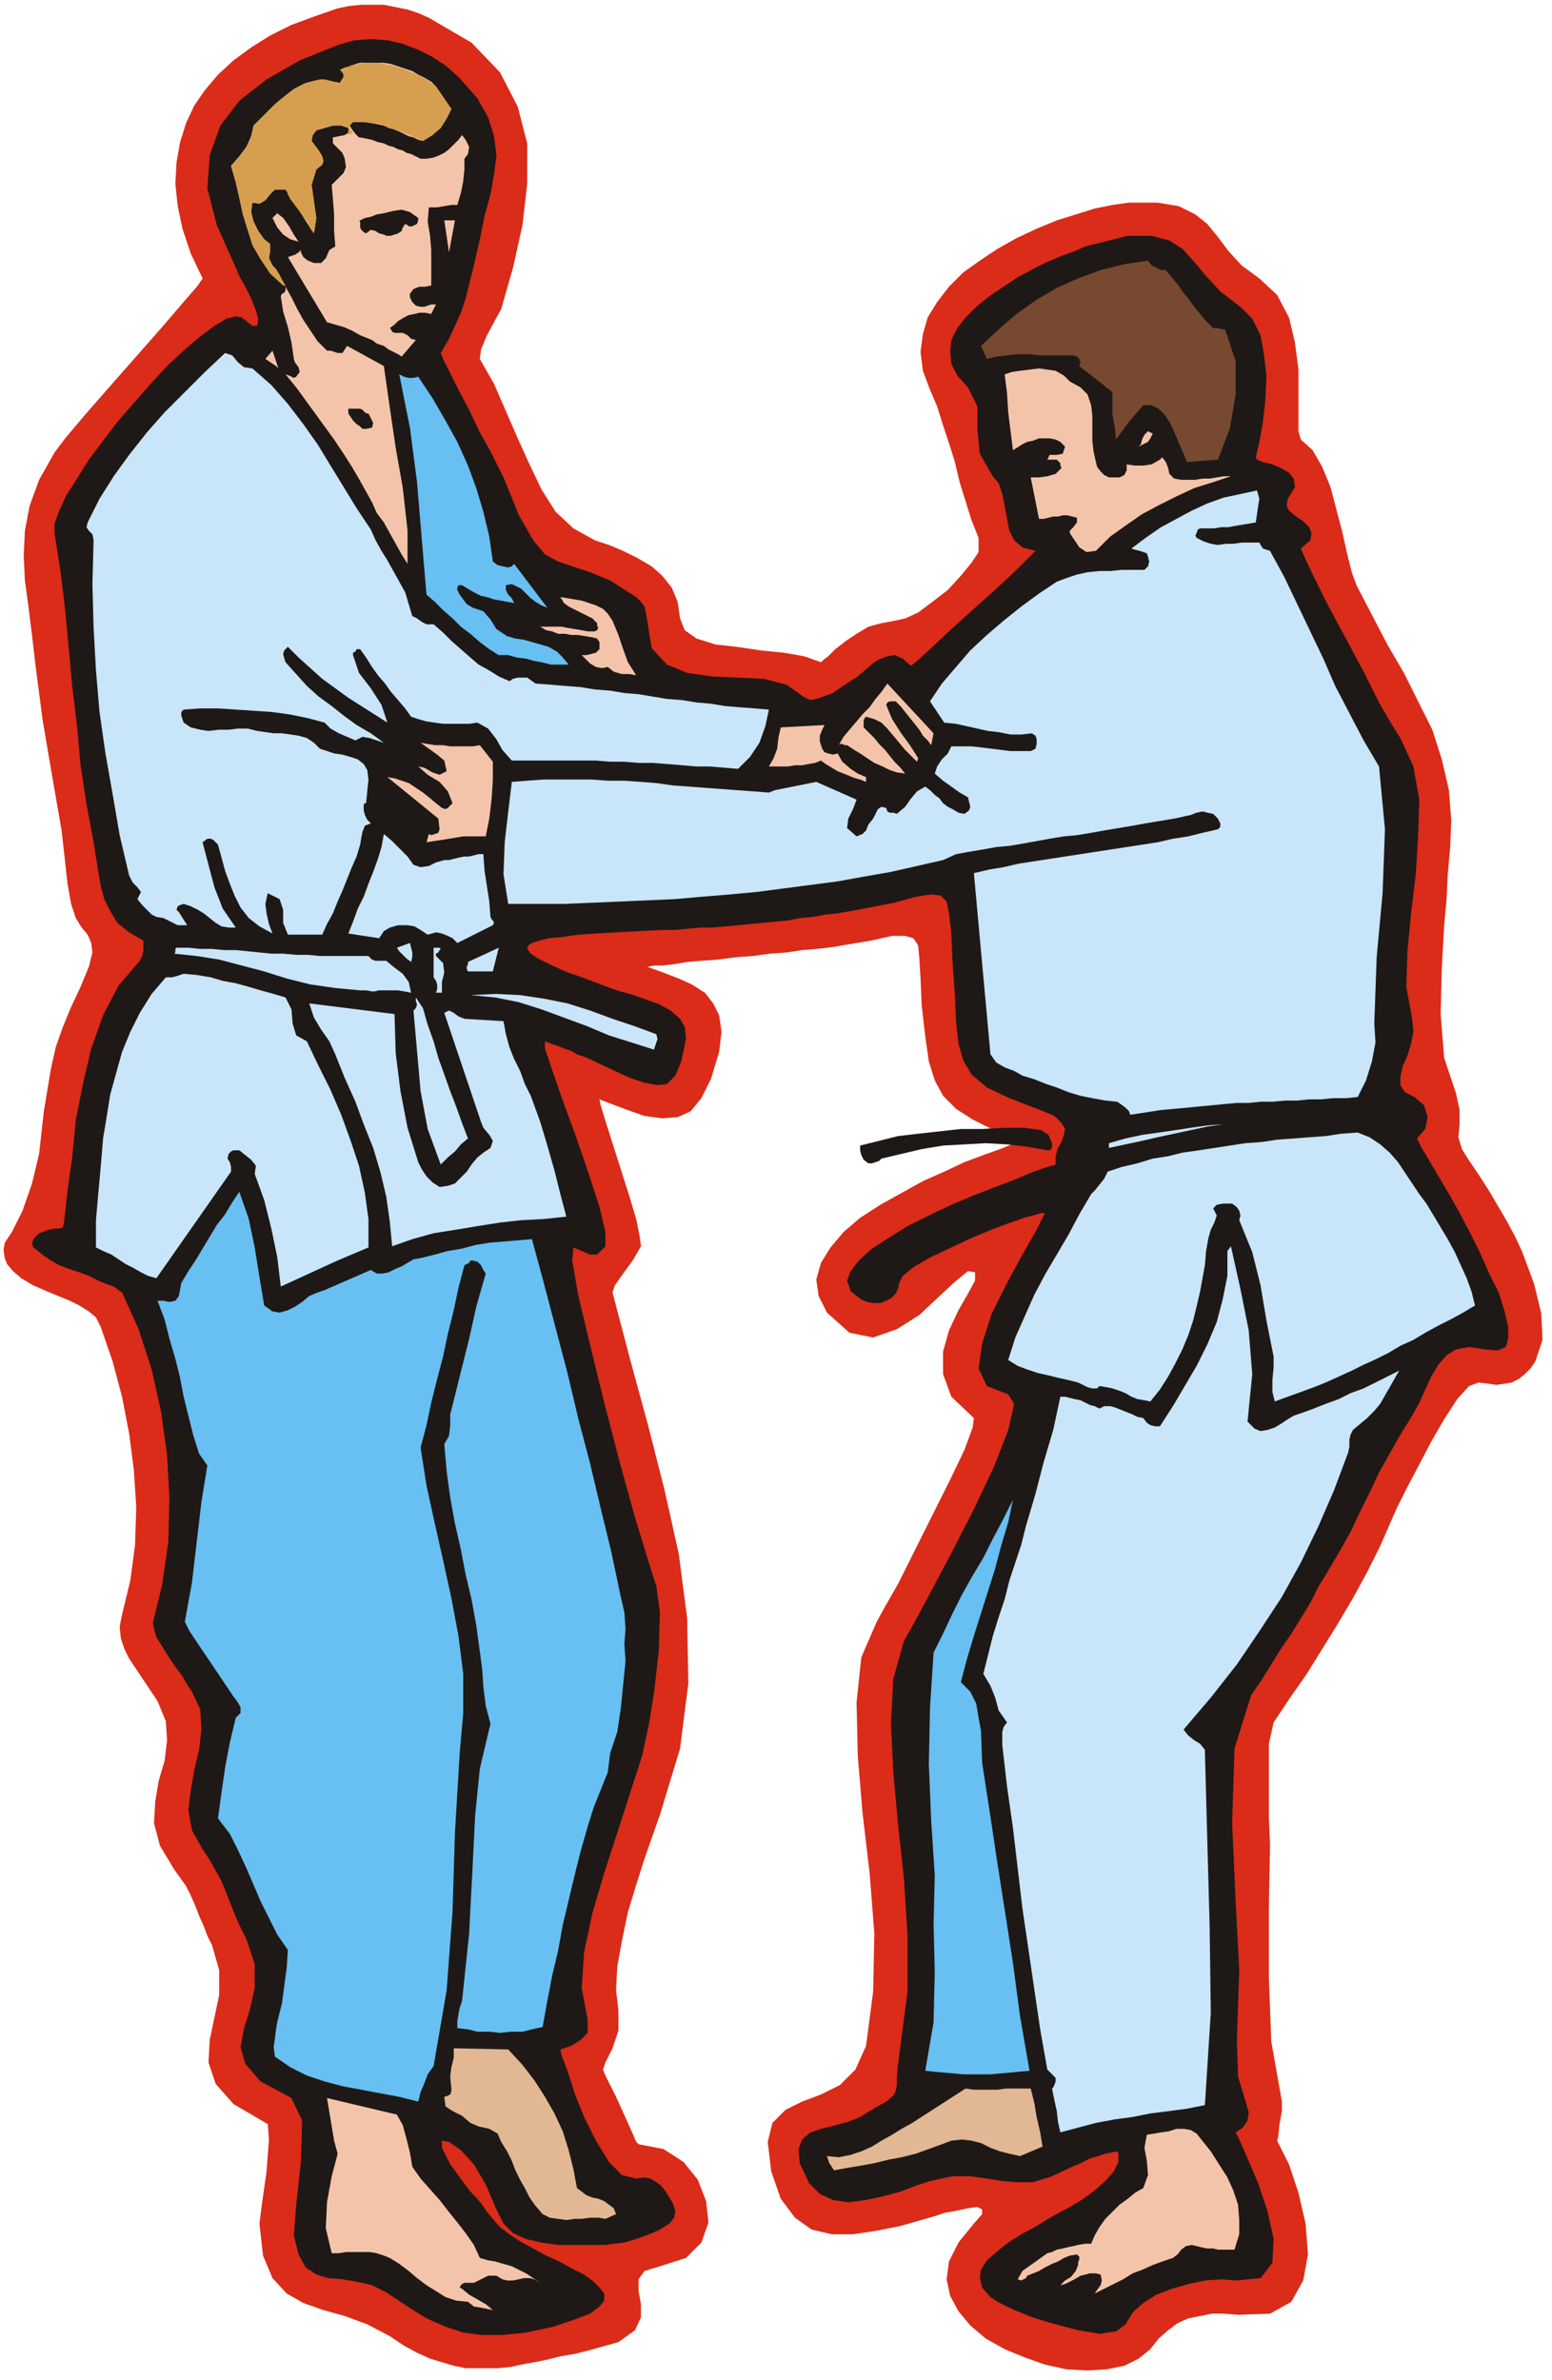
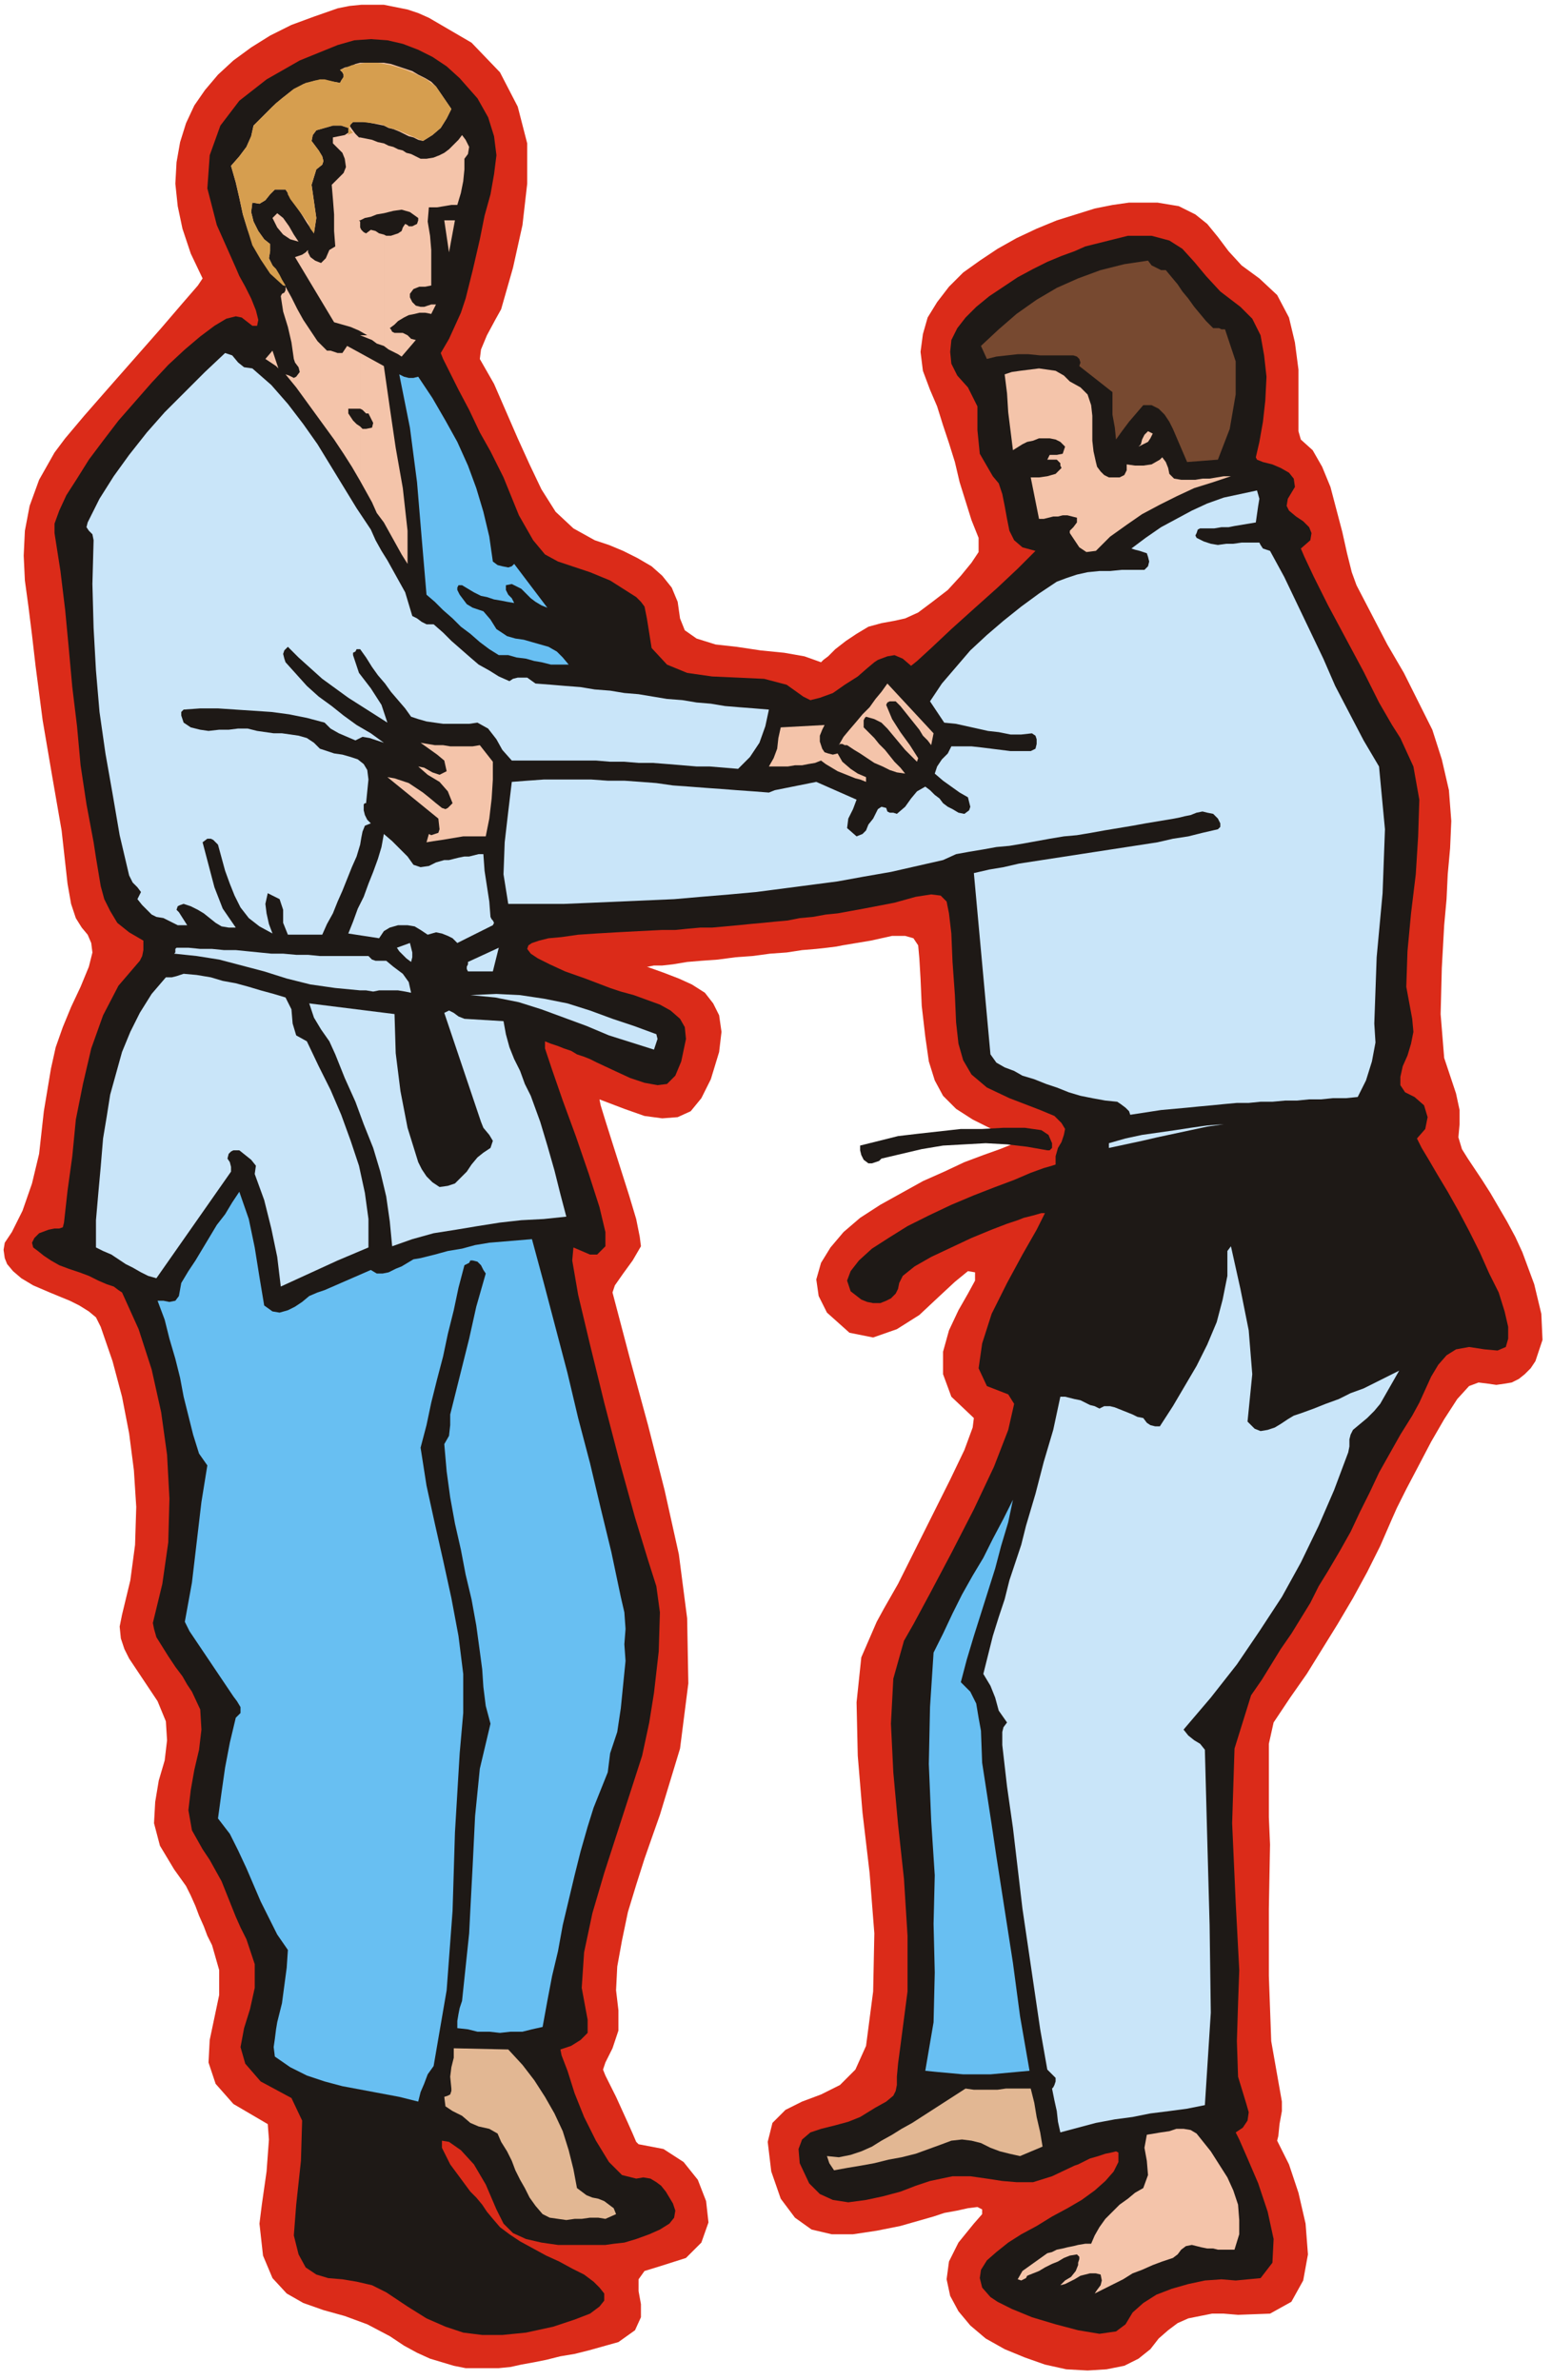
<svg xmlns="http://www.w3.org/2000/svg" fill-rule="evenodd" height="2.009in" preserveAspectRatio="none" stroke-linecap="round" viewBox="0 0 1310 2009" width="1.31in">
  <style>.pen1{stroke:none}.brush3{fill:#1e1916}.brush4{fill:#c9e5f9}.brush5{fill:#f4c4aa}.brush7{fill:#e2b793}.brush8{fill:#68bff2}</style>
  <path class="pen1" style="fill:#db2b19" d="m1296 1149-4 6-5 5-5 4-6 3-6 1-7 1-7-1-8-1-8 3-10 11-11 17-11 19-11 21-10 19-8 16-4 9-10 23-11 22-12 22-13 22-13 21-13 21-14 20-14 21-4 18v62l1 23-1 54v57l2 55 9 51v8l-2 11-1 10-1 4 10 20 8 24 6 26 2 26-4 22-10 18-18 10-27 1-12-1h-10l-10 2-10 2-9 4-8 6-8 7-7 9-10 8-12 6-15 3-16 1-18-1-18-4-17-6-17-7-16-9-13-11-10-12-7-13-3-14 2-15 8-16 13-16 7-8v-4l-4-2-8 1-9 2-11 2-9 3-7 2-21 6-20 4-20 3h-18l-17-4-14-10-12-16-8-23-3-25 4-16 11-11 14-7 16-6 16-8 13-13 9-20 6-46 1-49-4-51-6-51-4-48-1-45 4-38 13-30 6-11 12-21 14-28 15-30 15-30 12-25 7-19 1-8-19-18-7-19v-19l5-18 8-17 8-14 6-11v-7l-6-1-11 9-14 13-16 15-19 12-20 7-20-4-19-17-7-14-2-14 4-14 8-13 11-13 14-12 17-11 18-10 18-10 18-8 17-8 16-6 14-5 10-4 6-2 2-1-23-9-18-9-14-9-11-11-7-13-5-16-3-21-3-26-1-23-1-17-1-11-4-6-7-2h-11l-18 4-24 4-5 1-8 1-9 1-12 1-13 2-14 1-15 2-14 1-15 2-14 1-12 1-12 2-9 1h-7l-5 1h-1l14 5 13 5 11 5 11 7 7 9 5 10 2 14-2 17-7 23-8 16-9 11-11 5-13 1-15-2-17-6-21-8 1 5 4 13 6 19 7 22 7 22 6 20 3 15 1 8-7 12-8 11-7 10-2 6 15 57 15 55 14 55 12 54 7 54 1 55-7 55-17 56-6 17-7 20-7 22-7 23-5 24-4 22-1 20 2 17v17l-5 15-6 12-2 6 2 5 4 8 5 10 5 11 5 11 4 9 3 7 2 2 21 4 17 11 12 15 7 18 2 18-6 17-13 13-22 7-13 4-5 7v10l2 11v11l-5 11-14 10-25 7-12 3-12 2-12 3-10 2-11 2-9 2-10 1h-28l-10-2-10-3-10-3-11-5-11-6-12-8-19-10-19-7-18-5-17-6-14-8-12-13-8-19-3-27 2-16 4-28 2-27-1-13-29-17-15-17-6-18 1-19 4-19 4-19v-21l-6-21-4-8-3-8-4-9-3-8-4-9-4-8-5-7-5-7-12-20-5-19 1-18 3-18 5-17 2-17-1-16-7-17-6-9-6-9-6-9-6-9-4-8-3-9-1-10 2-10 7-29 4-30 1-32-2-31-4-31-6-31-8-30-10-29-4-8-6-5-8-5-8-4-17-7-14-6-10-6-7-6-5-6-2-5-1-7 1-6 6-9 9-18 8-23 6-25 2-18 2-18 3-18 3-18 4-18 6-17 7-17 8-17 7-17 3-12-1-8-3-7-5-6-5-8-4-12-3-17-5-45-8-46-8-47-6-46-3-26-3-24-3-22-1-21 1-21 4-21 8-22 13-23 9-12 16-19 21-24 22-25 22-25 18-21 13-15 4-6-10-21-7-21-4-19-2-19 1-18 3-17 5-16 7-15 9-13 11-13 13-12 15-11 16-10 18-9 19-7 20-7 10-2 10-1h19l10 2 10 2 9 3 9 4 36 21 24 25 15 29 8 31v34l-4 35-8 36-10 35-5 9-7 13-5 12-1 8 12 21 10 23 10 23 10 22 10 21 12 19 15 14 18 10 12 4 12 5 12 6 12 7 9 8 8 10 5 12 2 14 4 10 10 7 16 5 18 2 20 3 20 2 17 3 14 5 2-2 4-3 6-6 9-7 9-6 10-6 11-3 11-2 9-2 11-5 12-9 13-10 11-12 9-11 6-9v-12l-6-15-5-16-5-16-4-17-5-16-5-15-5-16-6-14-6-16-2-16 2-15 4-14 8-13 10-13 12-12 14-10 15-10 16-9 17-8 17-7 16-5 16-5 15-3 14-2h24l18 3 14 7 10 8 9 11 9 12 11 12 15 11 15 14 10 19 5 21 3 23v52l2 7 10 9 8 14 7 17 5 19 5 19 4 18 4 16 4 11 13 25 13 25 14 24 12 24 12 24 8 25 6 26 2 26-1 23-2 22-1 21-2 22-2 36-1 39 3 37 10 30 3 14v12l-1 11 3 10 5 8 6 9 6 9 7 11 7 12 7 12 7 13 6 13 10 27 6 25 1 22-6 18z" />
  <path class="pen1 brush3" d="m859 1030-9 3-13 5-17 7-17 8-17 8-14 8-10 8-3 6-1 5-2 4-4 4-4 2-5 2h-6l-5-1-5-2-9-7-3-9 3-8 7-9 11-10 14-9 16-10 18-9 19-9 19-8 18-7 16-6 14-6 11-4 7-2 3-1v-7l2-7 3-5 2-6 1-5-3-5-6-6-12-5-26-10-19-9-13-11-7-12-4-14-2-18-1-23-2-28-1-24-2-17-2-10-5-5-8-1-13 2-18 5-26 5-11 2-11 2-10 1-11 2-11 1-10 2-11 1-10 1-11 1-10 1-11 1-11 1h-10l-11 1-10 1h-11l-20 1-19 1-17 1-15 1-14 2-11 1-8 2-6 2-3 2-1 3 3 4 6 4 10 5 13 6 17 6 21 8 9 3 11 3 11 4 11 4 9 5 8 7 4 7 1 10-4 19-5 12-7 7-8 1-11-2-12-4-13-6-15-7-6-3-5-2-6-2-5-3-6-2-5-2-6-2-5-2v6l6 18 9 26 11 30 11 32 9 28 5 21v12l-7 7h-6l-7-3-7-3-1 11 5 29 10 42 12 49 13 50 13 47 11 36 7 22 3 22-1 33-4 35-4 25-6 28-10 31-11 34-11 34-10 34-7 33-2 30 5 27v11l-6 6-8 5-9 3 1 5 5 13 6 19 8 20 10 20 11 18 11 11 12 3 6-1 6 1 5 3 4 3 4 5 3 5 3 5 2 6-1 6-4 5-8 5-9 4-11 4-10 3-9 1-7 1h-40l-14-2-13-3-11-5-8-8-6-12-9-21-10-17-11-12-10-7-6-1v6l7 14 17 23 5 5 5 6 4 6 5 6 6 7 8 6 9 6 11 6 11 6 11 5 11 6 10 5 8 6 5 5 4 5v6l-4 5-8 6-13 5-18 6-23 5-20 2h-17l-16-2-15-5-16-7-16-10-18-12-12-6-13-3-12-2-12-1-10-3-9-6-6-11-4-16 2-26 4-37 1-34-9-19-26-14-13-15-4-14 3-16 5-16 4-18v-20l-7-21-5-10-4-9-4-10-4-10-4-10-5-9-5-9-6-9-9-16-3-17 2-17 3-17 4-17 2-17-1-17-7-15-4-6-4-7-6-8-6-9-5-8-5-8-2-7-1-5 8-33 5-35 1-37-2-37-5-36-8-36-11-34-14-31-3-2-4-3-6-2-7-3-8-4-8-3-9-3-8-3-7-4-6-4-5-4-4-3-1-4 2-4 4-4 8-3 5-1h4l3-1 1-4 3-27 4-29 3-31 6-30 7-30 10-28 13-25 18-21 2-4 1-5v-8l-12-7-10-8-6-10-5-10-3-11-2-12-2-12-2-13-6-32-5-33-3-33-4-33-3-33-3-32-4-33-5-32v-8l4-11 6-13 9-14 10-16 12-16 13-17 14-16 14-16 14-15 14-13 13-11 12-9 10-6 8-2 5 1 9 7h4l1-5-2-8-4-10-5-10-5-9-3-7-16-36-8-31 2-28 9-25 16-21 23-18 28-16 32-13 14-4 14-1 14 1 13 3 13 5 12 6 12 8 11 10 15 17 9 16 5 16 2 16-2 16-3 17-5 18-4 20-3 13-3 13-3 12-3 12-4 12-5 11-5 11-7 12 2 5 5 10 8 16 9 17 9 19 9 16 7 14 4 8 13 32 12 21 10 12 11 6 12 4 15 5 17 7 22 14 4 4 3 4 1 5 1 5 4 25 13 14 17 7 21 3 22 1 22 1 19 5 14 10 6 3 8-2 11-4 10-7 11-7 8-7 6-5 3-2 8-3 6-1 7 3 7 6 5-4 12-11 17-16 20-18 19-17 17-16 11-11 4-4-11-3-7-6-4-8-2-10-2-11-2-10-3-9-5-6-11-19-2-20v-20l-8-16-9-10-5-10-1-10 1-10 5-10 7-9 9-9 11-9 12-8 12-8 13-7 12-6 12-5 11-4 9-4 8-2 28-7h20l15 4 11 7 10 11 10 12 12 13 17 13 10 10 7 14 3 17 2 18-1 20-2 18-3 17-3 13 1 2 5 2 8 2 7 3 7 4 4 5 1 7-6 10-1 6 2 4 6 5 6 4 5 5 2 5-1 6-8 7 3 7 8 17 12 24 15 28 15 28 13 26 11 19 7 11 11 24 5 28-1 31-2 32-4 33-3 32-1 30 5 27 1 11-2 10-3 10-4 9-2 9v7l4 6 8 4 8 7 3 10-2 10-7 8 1 2 3 6 6 10 7 12 9 15 9 16 9 17 9 18 8 18 8 16 5 16 3 13v10l-2 7-7 3-11-1-13-2-11 2-8 5-7 8-6 10-5 11-5 11-6 11-10 16-9 16-9 16-8 17-8 16-8 17-9 16-10 17-8 13-7 14-8 13-8 13-9 13-8 13-8 13-9 13-14 45-2 63 3 67 3 57-1 28-1 32 1 30 7 23 2 7-1 7-4 6-6 4 3 6 7 16 9 21 8 24 5 23-1 20-10 13-21 2-12-1-14 1-14 3-14 4-13 5-11 7-9 8-6 10-8 6-14 2-18-3-19-5-20-6-17-7-12-6-6-4-7-8-2-8 1-7 5-8 8-7 10-8 11-7 13-7 13-8 13-7 12-7 11-8 9-8 7-8 4-8v-8l-2-1-4 1-5 1-6 2-7 2-6 3-4 2-3 1-19 9-16 5h-14l-12-1-13-2-14-2h-15l-19 4-12 4-13 5-15 4-14 3-15 2-13-2-11-5-9-9-8-17-1-12 3-8 7-6 9-3 12-3 11-3 10-4 13-8 9-5 6-5 2-4 1-5v-7l1-11 2-15 6-46v-47l-3-48-5-46-4-44-2-41 2-38 9-32 8-14 14-26 18-34 19-37 17-36 12-31 5-22-5-8-18-7-7-15 3-21 8-25 13-26 13-24 12-21 7-14h-3l-7 2-8 2-5 2z" />
-   <path class="pen1 brush4" d="m1245 1102-10 6-11 6-10 5-11 6-10 6-11 5-10 6-10 5-11 5-10 5-11 5-11 5-10 4-11 4-11 4-11 4-2-8v-10l1-11v-9l-6-30-5-30-7-28-11-27 1-4-1-4-2-3-4-3h-8l-5 1-3 3 3 6-2 6-3 6-2 7-2 11-1 12-2 11-2 11-3 13-3 12-4 12-5 12-6 12-6 11-7 11-8 10-5-1-6-1-5-2-5-3-5-2-6-2-5-1-6-1-2 2h-4l-4-1-8-4-8-2-9-2-8-2-9-2-9-3-8-3-8-5 6-19 8-18 8-18 9-17 10-17 10-17 9-17 10-17 3-3 4-5 4-5 3-6 12-4 13-3 13-4 13-2 12-3 14-2 13-2 13-2 13-2 14-1 13-2 14-1 13-1 14-1 13-2 14-1 10 4 9 6 8 7 7 8 6 9 6 9 6 9 6 8 6 10 6 10 6 10 6 11 5 11 5 11 4 11 3 12z" />
  <path class="pen1 brush4" d="m1142 1207-2 4-1 4v6l-1 5-12 32-13 30-15 31-16 29-19 29-19 28-22 28-23 27 4 5 5 4 5 3 4 5 2 75 2 73 1 74-5 78-15 3-15 2-16 2-15 3-15 2-16 3-15 4-15 4-2-9-1-9-2-9-2-10 1-1 1-2 1-3v-3l-7-7-6-34-5-34-5-34-5-34-4-34-4-34-5-35-4-35v-11l1-4 3-4-7-10-3-11-4-10-6-10 4-16 4-16 5-16 5-15 4-16 5-15 5-15 4-16 8-27 7-27 8-27 6-28h4l4 1 4 1 5 1 4 2 4 2 4 1 4 2 4-2h5l4 1 5 2 5 2 5 2 4 2 5 1 3 4 3 2 4 1h4l11-17 10-17 10-17 9-18 8-19 5-19 4-20v-21l3-4 8 36 7 35 3 37-4 40 6 6 5 2 6-1 6-2 5-3 6-4 5-3 6-2 11-4 10-4 11-4 10-5 11-4 10-5 10-5 10-5-4 7-4 7-4 7-4 7-5 6-6 6-6 5-6 5zm18-343 1 16-3 16-5 16-7 14-10 1h-11l-10 1h-10l-10 1h-10l-11 1h-10l-10 1h-10l-11 1-10 1-11 1-10 1-11 1-11 1-26 4-1-3-3-3-4-3-3-2-10-1-11-2-10-2-10-3-10-4-9-3-10-4-10-3-7-4-8-3-7-4-5-7-14-153 13-3 12-2 13-3 13-2 13-2 13-2 13-2 13-2 13-2 13-2 13-2 13-2 13-3 13-2 12-3 13-3 2-2v-3l-1-2-1-2-4-4-5-1-4-1-5 1-5 2-5 1-4 1-5 1-12 2-12 2-11 2-12 2-12 2-11 2-12 2-11 1-12 2-11 2-11 2-12 2-11 1-11 2-12 2-11 2-11 5-22 5-22 5-23 4-22 4-23 3-23 3-23 3-22 2-24 2-23 2-23 1-23 1-23 1-24 1h-47l-4-25 1-27 3-26 3-25 13-1 14-1h40l14 1h14l14 1 13 1 14 2 14 1 13 1 14 1 13 1 14 1 13 1 5-2 5-1 5-1 5-1 5-1 5-1 5-1 5-1 34 15-3 8-4 8-1 8 8 7 5-2 3-3 2-5 4-5 2-4 2-4 3-2 4 1 1 3 2 1h3l3 1 7-6 5-7 5-6 7-4 4 3 4 4 4 3 3 4 4 3 4 2 5 3 5 1 4-3 1-3-1-4-1-4-7-4-7-5-7-5-7-6 2-6 4-6 5-5 3-6h17l9 1 8 1 8 1 8 1h17l4-2 1-4v-4l-1-3-3-2-9 1h-9l-10-2-9-1-9-2-9-2-9-2-10-1-12-18 10-15 12-14 12-14 14-13 14-12 15-12 15-11 15-10 8-3 9-3 9-2 10-1h9l10-1h19l3-3 1-4-1-4-1-3-3-1-3-1-4-1-3-1 12-9 13-9 13-7 13-7 13-6 14-5 14-3 14-3 2 7-1 6-1 7-1 7-6 1-6 1-6 1-5 1h-6l-6 1h-12l-2 1-1 3-1 2 1 2 6 3 6 2 6 1 7-1h6l7-1h15l1 2 2 3 3 1 3 1 12 22 11 23 11 23 11 23 10 23 12 23 12 23 13 22 5 53-2 54-5 54-2 56z" />
  <path class="pen1 brush5" d="M1042 1899h-14l-4-1h-5l-5-1-4-1-4-1-5 1-4 3-3 4-4 3-9 3-8 3-9 4-8 3-8 5-8 4-8 4-8 4 2-3 3-4 1-4-1-5-4-1h-5l-4 1-4 1-5 3-4 2-4 2-4 1 4-4 5-3 4-5 2-5v-2l1-3v-2l-2-2-6 1-5 2-5 3-5 2-6 3-5 3-5 2-5 2-1 2-2 1-2 1-3-1 4-7 7-5 7-5 7-5 4-1 4-2 5-1 4-1 5-1 4-1 6-1h5l3-7 4-7 5-7 6-6 6-6 7-5 6-5 7-4 4-11-1-12-2-11 2-11 6-1 6-1 7-1 6-2h6l6 1 5 3 4 5 8 10 7 11 7 11 5 11 4 12 1 13v12l-4 13z" />
  <path class="pen1 brush4" d="M936 969v-4l14-4 14-3 14-2 14-2 13-2 14-2 14-1 14-2-14 2-14 2-14 3-14 3-14 3-13 3-14 3-14 3z" />
  <path class="pen1" style="fill:#774930" d="m1028 388-26 2-3-7-3-7-3-7-3-7-3-6-4-6-5-5-6-3h-7l-6 7-6 7-6 8-5 7-1-10-2-11v-19l-28-22 1-3-1-3-2-2-3-1h-28l-10-1h-9l-9 1-9 1-8 2-5-11 15-14 15-13 17-12 17-10 18-8 19-7 20-5 20-3 3 4 4 2 4 2h4l5 6 5 6 4 6 5 6 5 7 5 6 5 6 6 6h5l2 1h3l9 27v28l-5 29-10 26z" />
  <path class="pen1 brush5" d="m925 465-8 1-6-4-4-6-4-6v-2l3-3 3-4v-4l-4-1-4-1h-4l-4 1h-4l-4 1-4 1h-4l-7-35h7l7-1 7-2 5-5-1-2v-2l-1-1-2-2h-8l2-4h6l5-1 2-6-4-4-4-2-5-1h-9l-5 2-5 1-4 2-8 5-2-16-2-16-1-16-2-16 6-2 7-1 8-1 8-1 7 1 7 1 7 4 5 5 9 5 6 6 3 9 1 9v21l1 9 2 9 1 4 3 4 3 3 4 2h9l4-2 2-4v-5l7 1h7l7-1 7-4 2-2 3 4 2 5 1 5 4 4 6 1h12l6-1h6l6-1 6-1h6l-15 5-16 5-15 7-14 7-15 8-13 9-14 10-12 12z" />
  <path class="pen1 brush5" d="m961 377 2-2 1-4 2-4 3-3 4 2-2 4-2 3-4 2-4 2z" />
  <path class="pen1 brush7" d="m861 1820-9-2-8-2-8-3-8-4-8-2-8-1-9 1-8 3-11 4-11 4-12 3-11 2-12 3-11 2-12 2-11 2-2-3-2-3-1-3-1-3 10 1 10-2 9-3 9-4 8-5 9-5 8-5 9-5 45-29 7 1h20l7-1h21l3 12 2 12 3 13 2 12-19 8z" />
  <path class="pen1 brush8" d="m869 1748-11 1-11 1-11 1h-23l-11-1-11-1-10-1 7-41 1-42-1-41 1-41-3-46-2-48 1-48 3-46 8-16 8-17 8-16 9-16 9-15 8-16 9-17 8-16-4 19-6 20-5 19-6 19-6 19-6 19-6 20-5 19 8 8 5 10 2 12 2 11 1 27 4 26 4 26 4 27 7 45 7 45 6 45 8 46z" />
  <path class="pen1 brush3" d="m884 971-17-3-17-2-18-1-18 1-18 1-18 3-17 4-17 4-2 2-3 1-3 1h-3l-4-3-2-4-1-4v-4l16-4 16-4 17-2 18-2 18-2h18l18-1h18l7 1 7 1 6 4 3 7v4l-2 2h-2z" />
  <path class="pen1 brush5" d="m786 629-3-4-4-4-3-5-4-5-4-5-4-5-4-5-4-4h-5l-2 1-1 2 5 12 7 11 8 11 7 11-1 3-5-5-5-5-5-6-5-6-5-6-5-5-6-3-7-2-1 1-1 2v6l4 4 5 5 4 5 5 5 4 5 4 5 5 5 4 5-7-1-6-2-6-3-7-3-6-4-6-4-5-3-6-4h-2l-2-1h-2l-1 1 4-7 5-6 6-7 5-6 6-6 5-7 5-6 5-7 39 42-2 10z" />
  <path class="pen1 brush5" d="m731 660-5-2-4-1-5-2-5-2-5-2-5-3-5-3-4-3-5 2-6 1-5 1h-6l-6 1h-16l4-7 3-8 1-9 2-9 37-2-2 4-2 5v5l2 6 2 3 3 1 4 1 4-1 4 7 7 6 6 4 7 3v4z" />
  <path class="pen1 brush4" d="m623 649-12-1-12-1h-11l-12-1-12-1-13-1h-12l-12-1h-12l-12-1h-71l-8-9-5-9-7-9-9-5-7 1h-22l-7-1-7-1-7-2-6-2-5-7-6-7-6-7-5-7-6-7-5-7-5-8-5-7h-3l-1 2-2 1v2l5 15 10 13 9 14 5 15-11-7-11-7-11-7-11-8-11-8-10-9-10-9-9-9-3 3-1 3 1 4 1 3 9 10 9 10 10 9 11 8 10 8 11 8 12 7 11 8-6-2-6-2-6-1-6 3-7-3-7-3-7-4-5-5-15-4-15-3-15-2-15-1-15-1-15-1h-15l-14 1-2 2v3l1 3 1 3 6 4 8 2 7 1 9-1h8l8-1h8l8 2 7 1 7 1h7l7 1 7 1 7 2 6 4 5 5 6 2 6 2 7 1 7 2 6 2 5 4 3 5 1 8-2 20h-1l-1 1v5l1 4 2 4 3 3-5 2-2 5-1 5-1 6-3 10-4 9-4 10-4 10-4 9-4 10-5 9-4 9h-29l-4-10v-11l-3-9-10-5-2 9 1 8 2 9 3 8-11-6-9-7-7-9-5-10-4-10-4-11-3-11-3-11-2-2-2-2-2-1h-3l-4 3 5 19 5 19 7 18 11 16h-6l-6-1-5-3-5-4-5-4-5-3-6-3-6-2-3 1-2 1-1 3 2 2 7 11h-8l-6-3-6-3-6-1-4-2-4-4-4-4-4-5 3-6-3-4-4-4-3-6-8-34-6-35-6-34-5-35-3-35-2-36-1-37 1-37-1-5-3-3-2-3 1-4 10-20 12-19 13-18 15-19 15-17 17-17 17-17 17-16 6 2 5 6 5 4 7 1 16 14 14 16 13 17 12 17 11 18 11 18 11 18 12 18 4 9 5 9 5 8 5 9 5 9 5 9 3 10 3 10 4 2 4 3 4 2h6l8 7 7 7 8 7 8 7 7 6 9 5 8 5 9 4 3-2 4-1h8l7 5 13 1 12 1 13 1 12 2 13 1 12 2 12 1 12 2 12 2 13 1 12 2 12 1 12 2 12 1 13 1 12 1-3 14-5 14-8 12-10 10z" />
  <path class="pen1 brush7" d="m511 1873-6-1h-7l-7 1h-6l-7 1-7-1-7-1-6-3-6-7-5-7-4-8-4-7-4-8-3-8-4-8-5-8-3-7-7-4-9-2-7-3-7-6-8-4-6-4-1-8 3-1 2-1 1-3v-2l-1-10 1-8 2-8v-8l46 1 12 13 10 13 9 14 8 14 7 15 5 16 4 16 3 16 4 3 4 3 5 2 5 1 5 2 4 3 4 3 2 5-9 4z" />
  <path class="pen1 brush4" d="m552 886-19-6-19-6-19-8-19-7-19-7-19-6-20-4-21-2 22-1 20 1 20 3 20 4 19 6 19 7 18 6 19 7 1 4-1 3-1 3-1 3z" />
  <path class="pen1 brush8" d="m515 1480-2 16-6 15-6 15-5 16-6 21-5 20-5 21-5 21-4 22-5 21-4 21-4 22-9 2-8 2h-10l-9 1-9-1h-10l-8-2-9-1v-6l1-6 1-5 2-6 2-19 2-19 2-19 1-20 2-38 2-41 4-40 9-38-4-15-2-16-1-15-2-15-3-22-4-22-5-21-4-21-5-22-4-22-3-22-2-23 4-7 1-9v-9l2-8 7-28 7-28 6-27 8-28-2-3-2-4-3-3-4-1h-2l-1 2-2 1-2 1-5 19-4 19-5 20-4 19-5 19-5 20-4 19-5 19 5 32 7 32 7 31 7 32 6 32 4 32v33l-3 34-4 67-2 66-5 67-11 64-5 7-3 8-3 7-2 8-16-4-16-3-16-3-16-3-15-4-15-5-14-7-13-9-1-8 1-7 1-8 1-6 4-16 2-15 2-15 1-15-9-13-7-14-7-14-6-14-6-14-7-15-7-14-10-13 3-22 3-21 4-21 5-21 4-4v-5l-3-5-3-4-37-55-4-8 6-33 4-34 4-34 5-31-7-10-5-16-4-16-4-16-3-16-4-16-5-17-4-16-6-16h5l5 1 5-1 3-4 2-11 6-10 6-9 6-10 6-10 6-10 7-9 6-10 6-9 8 23 5 24 4 25 4 24 7 5 6 1 7-2 6-3 6-4 6-5 7-3 6-2 39-17 5 3h5l5-1 6-3 5-2 5-3 5-3 6-1 12-3 11-3 12-2 11-3 12-2 12-1 12-1 12-1 10 37 10 38 10 38 9 38 10 38 9 38 9 37 8 38 3 13 1 14-1 13 1 14-2 20-2 20-3 20-6 18z" />
-   <path class="pen1 brush5" d="m513 563-5 1-5-1-5-3-5-5-2-2h4l4-1 4-1 3-3v-6l-2-3-4-1-6-1-6-1h-6l-5-1h-6l-5-2-5-1-5-3h18l5 1 6 1 6 1 5 1h6l2-1 1-2-1-2v-2l-4-4-4-2-4-2-4-2-4-2-4-2-4-3-3-5 6 1 6 1 6 1 6 2 6 2 6 3 4 4 4 6 5 12 4 12 4 11 7 11-6-1h-6l-7-2-5-4zm-94 1358h-7l-6 3-6 3h-8l-2 1-1 1-1 2 2 1 6 5 7 4 7 4 6 5-5-1-5-1-6-1-5-4-10-1-9-3-8-5-8-5-8-6-7-6-8-6-8-5-5-2-6-2-6-1h-20l-6 1h-6l-5-21 1-22 4-22 5-19-3-11-2-12-2-12-2-12 59 14 5 9 3 11 3 12 2 12 7 10 8 9 8 9 7 9 8 10 7 9 7 10 5 11 7 2 6 1 7 2 7 2 6 3 6 3 6 4 6 4-5-3-4-1h-5l-4 1-5 1h-5l-4-1-5-3z" />
  <path class="pen1 brush4" d="m478 1027-19 2-19 1-18 2-19 3-18 3-19 3-18 5-17 6-2-21-3-21-5-21-6-20-8-20-7-19-9-20-8-20-5-11-7-10-6-10-4-12 72 9 1 33 4 32 6 31 9 29 3 6 4 6 5 5 6 4 7-1 6-2 5-5 5-5 4-6 5-6 5-4 6-4 2-6-3-5-5-6-2-5-31-92 4-2 4 2 4 3 5 2 33 2 2 11 3 11 4 10 5 10 4 11 5 10 4 11 4 11 6 20 6 21 5 20 5 19z" />
  <path class="pen1 brush8" d="m421 553-8-5-8-6-8-7-8-6-7-7-8-7-7-7-7-6-4-47-4-48-6-46-9-45 4 2 4 1h4l4-1 12 18 11 19 10 18 9 20 7 19 6 20 5 21 3 21 4 3 4 1 5 1 3-1 2-2 28 37-5-2-5-3-4-3-4-4-4-4-4-2-4-2-5 1v4l2 4 3 3 2 4-6-1-5-1-6-1-6-2-5-1-6-3-5-3-5-3h-3l-1 2v2l2 4 3 4 3 4 5 3 9 3 6 7 5 8 9 6 7 2 7 1 7 2 7 2 7 2 7 4 5 5 5 6h-15l-8-2-6-1-7-2-8-1-7-2h-8z" />
  <path class="pen1 brush4" d="m395 820-1-2v-2l1-2v-2l26-12-5 20h-21zm-9-24-4-4-4-2-5-2-5-1-7 2-6-4-5-3-6-1h-8l-7 2-5 3-4 6-26-4 4-10 4-11 5-10 4-11 4-10 4-11 3-10 2-11 7 6 7 7 6 6 5 7 6 2 7-1 6-3 7-2h4l4-1 4-1 5-1h4l4-1 4-1h4l1 14 2 13 2 13 1 13 1 2 1 1 1 2-1 2-30 15z" />
  <path class="pen1 brush5" d="M410 706h-19l-6 1-6 1-6 1-7 1-6 1 2-7 2 1 3-1 3-1 1-3-1-9-43-35 6 1 6 2 6 2 6 4 6 4 5 4 6 5 5 4 3 1 2-1 2-2 2-2-4-10-7-8-10-6-8-7 5 1 7 4 6 2 6-3-2-9-6-5-7-5-7-5 6 1 6 1h7l6 1h19l6-1 11 14v15l-1 16-2 17-3 15z" />
-   <path class="pen1 brush4" d="m372 983-11-30-6-32-3-34-3-34 2-2 1-3-1-3v-3l6 9 4 14 5 14 4 14 5 14 5 14 5 13 5 14 5 13-6 5-5 6-6 5-6 6zm-4-145 1-3v-4l-1-3-2-3v-25h5l1 1-1 1-1 2-2 1v2l6 6 1 8-2 8v9h-5z" />
-   <path class="pen1 brush5" d="M392 134v9l-1 10-2 10-3 10h-5l-6 1-6 1h-7l-1 12 2 12 1 12v30l-5 1h-5l-5 2-3 4v3l2 4 3 3 4 1h3l3-1 3-1h4l-4 8-5-1h-5l-4 1-5 1-4 2-5 3-3 3-4 3 1 1 1 2 2 1h7l4 2 3 3 4 1-12 14-3-2-4-2-4-2-4-3v-94l2 1h4l3-1 3-1 3-2 1-3 2-3 2 1 1 1h3l2-1 2-1 1-3v-2l-7-5-7-2-7 1-8 2v-59l4 2 4 1 4 2 4 1 3 2 4 1 4 2 4 2h5l6-1 5-2 4-2 4-3 4-4 4-4 3-4 3 4 3 6-1 6-3 4zm-68 307V309l5 35 5 34 6 34 4 36v28l-5-8-5-9-5-9-5-9zm0-335 4 2 4 1 5 2 4 2 4 2 4 1 4 2 4 1 8-5 7-6 5-8 4-8-13-19-4-4-5-3-6-3-5-3-6-2-6-2-6-2-6-1v53zm0 186-6-2-4-3-5-2-5-2v-94 3l1 2 2 2 2 1 4-3 4 1 3 2 4 1v94zm0-112-6 1-5 2-5 1-4 2v-70l5 1 5 1 5 2 5 1v59zm0-127v53l-5-1-5-1-5-1h-5V53h20zm0 256v132l-6-8-4-9-5-9-5-9v-46l1 1 1 1h3l5-1 1-4-2-4-2-4h-2l-1-1-2-2-2-1v-47l20 11zm-20-26v-96l-1-1h1v-70h-1l-3-3-3-4-2-3 3-3h6V53l-4 1-4 2-5 1-4 2 2 2 1 2v2l-2 3-1 2-11-2h-10l-10 3-9 5-9 7-8 7-8 8-8 8-2 9-4 9-6 8-7 8 4 14 3 13 3 14 4 13 5 13 7 13 8 11 12 11v3l-1 2-2 1-1 2 2 13 4 13 3 13 2 14 1 3 3 4 1 4-3 4-2 1-2-1-2-1-3-1 9 11 8 11 8 11 8 11 8 11 8 12 7 11 7 12v-46l-3-2-3-3-2-3-2-3v-4h10v-47l-11-6-4 6h-4l-3-1-3-1h-3l-8-8-6-9-6-9-5-9-5-10-5-9-5-9-6-9-3-6 1-6v-6l-5-4-5-7-4-8-2-8 1-8 6 1 5-3 4-5 4-4h9l2 3v1l5 7 6 9 5 8 6 9 2-13-2-14-2-14 4-13 5-4 1-3-1-4-3-5-3-4-3-4 1-5 3-4 7-2 7-2h7l6 2v4l-3 2-5 1-5 1v5l4 4 4 4 2 5 1 7-2 5-5 5-5 5 1 12 1 13v14l1 13-5 3-3 7-4 4h-6l-5-2-4-3-2-4v-5 3l-2 2-3 2-3 1-3 1 33 55 7 2 7 2 7 3 7 4z" />
+   <path class="pen1 brush5" d="M392 134v9l-1 10-2 10-3 10h-5l-6 1-6 1h-7l-1 12 2 12 1 12v30l-5 1h-5l-5 2-3 4v3l2 4 3 3 4 1h3l3-1 3-1h4l-4 8-5-1h-5l-4 1-5 1-4 2-5 3-3 3-4 3 1 1 1 2 2 1h7l4 2 3 3 4 1-12 14-3-2-4-2-4-2-4-3v-94l2 1h4l3-1 3-1 3-2 1-3 2-3 2 1 1 1h3l2-1 2-1 1-3v-2l-7-5-7-2-7 1-8 2v-59l4 2 4 1 4 2 4 1 3 2 4 1 4 2 4 2h5l6-1 5-2 4-2 4-3 4-4 4-4 3-4 3 4 3 6-1 6-3 4zm-68 307V309l5 35 5 34 6 34 4 36v28l-5-8-5-9-5-9-5-9zm0-335 4 2 4 1 5 2 4 2 4 2 4 1 4 2 4 1 8-5 7-6 5-8 4-8-13-19-4-4-5-3-6-3-5-3-6-2-6-2-6-2-6-1v53zm0 186-6-2-4-3-5-2-5-2v-94 3l1 2 2 2 2 1 4-3 4 1 3 2 4 1v94zm0-112-6 1-5 2-5 1-4 2v-70l5 1 5 1 5 2 5 1v59zm0-127v53l-5-1-5-1-5-1h-5V53h20zm0 256v132l-6-8-4-9-5-9-5-9v-46l1 1 1 1h3l5-1 1-4-2-4-2-4h-2l-1-1-2-2-2-1v-47l20 11zm-20-26v-96l-1-1h1v-70h-1l-3-3-3-4-2-3 3-3h6V53l-4 1-4 2-5 1-4 2 2 2 1 2v2l-2 3-1 2-11-2h-10l-10 3-9 5-9 7-8 7-8 8-8 8-2 9-4 9-6 8-7 8 4 14 3 13 3 14 4 13 5 13 7 13 8 11 12 11v3l-1 2-2 1-1 2 2 13 4 13 3 13 2 14 1 3 3 4 1 4-3 4-2 1-2-1-2-1-3-1 9 11 8 11 8 11 8 11 8 11 8 12 7 11 7 12v-46l-3-2-3-3-2-3-2-3v-4h10v-47l-11-6-4 6h-4l-3-1-3-1h-3l-8-8-6-9-6-9-5-9-5-10-5-9-5-9-6-9-3-6 1-6v-6l-5-4-5-7-4-8-2-8 1-8 6 1 5-3 4-5 4-4h9l2 3v1l5 7 6 9 5 8 6 9 2-13-2-14-2-14 4-13 5-4 1-3-1-4-3-5-3-4-3-4 1-5 3-4 7-2 7-2h7l6 2v4l-3 2-5 1-5 1v5l4 4 4 4 2 5 1 7-2 5-5 5-5 5 1 12 1 13v14l1 13-5 3-3 7-4 4l-5-2-4-3-2-4v-5 3l-2 2-3 2-3 1-3 1 33 55 7 2 7 2 7 3 7 4z" />
  <path class="pen1 brush5" d="M375 186h9l-5 27-4-27z" />
  <path class="pen1 brush4" d="m347 812-4-3-3-3-3-3-2-3 11-4 1 4 1 4v4l-1 4zm-43 24-21-2-21-3-20-5-19-6-19-5-19-5-19-3-19-2 1-1v-3l1-1h10l10 1h10l10 1h10l10 1 10 1 10 1h10l11 1h10l10 1h41l3 3 3 1h9l6 5 8 6 5 7 2 9-5-1-6-1h-16l-5 1-6-1h-5zm-19 228-48 22-3-25-5-24-6-24-8-22 1-7-4-5-5-4-5-4h-5l-2 1-2 2-1 4 2 3 1 4v4l-63 90-7-2-6-3-7-4-6-3-6-4-6-4-7-3-6-3v-23l2-23 2-22 2-24 3-18 3-19 5-18 5-18 7-17 8-16 10-16 12-14h5l4-1 3-1 3-1 11 1 12 2 10 3 11 2 11 3 10 3 11 3 10 3 5 10 1 12 3 10 9 5 10 21 10 20 9 21 8 22 7 21 5 23 3 22v24l-26 11z" />
  <path class="pen1 brush5" d="m230 184 4-4 5 4 5 7 4 7 4 6-7-2-6-4-5-6-4-8zm-6 119 6-7 5 15-2-2-3-2-3-2-3-2z" />
  <path class="pen1" d="M254 211v-3 3zm0-31V72l4-2 4-1 4-1 4-1h4l4 1 4 1 5 1 1-2 2-3v-2l-1-2-2-2 10-4 11-2h11l11 2 10 3 10 4 10 5 8 6 13 19-4 8-5 8-7 6-8 5-7-3-7-3-7-3-7-2-7-3-8-1-8-1h-8l-2 2-1 3 1 2 2 2-5 2 1-1v-5l-6-2h-7l-7 2-7 2-3 4-1 5 3 4 3 4 3 5 1 4-1 3-5 4-4 13 2 14 2 14-2 13-3-4-2-5-3-4-3-4zm0 28v3-3zm0-136v108l-3-4-3-4-3-4-2-4v-1l-2-3h-9l-4 4-4 5-5 3-6-1-1 8 2 8 4 8 5 7 5 4v6l-1 6 3 6 3 3 3 5 2 4 3 5h-2l-11-10-8-12-7-12-4-13-4-13-3-14-3-13-4-14 7-8 6-8 4-9 2-9 5-5 4-4 5-5 5-5 5-4 5-4 5-4 6-3z" style="fill:#d69e4f" />
</svg>